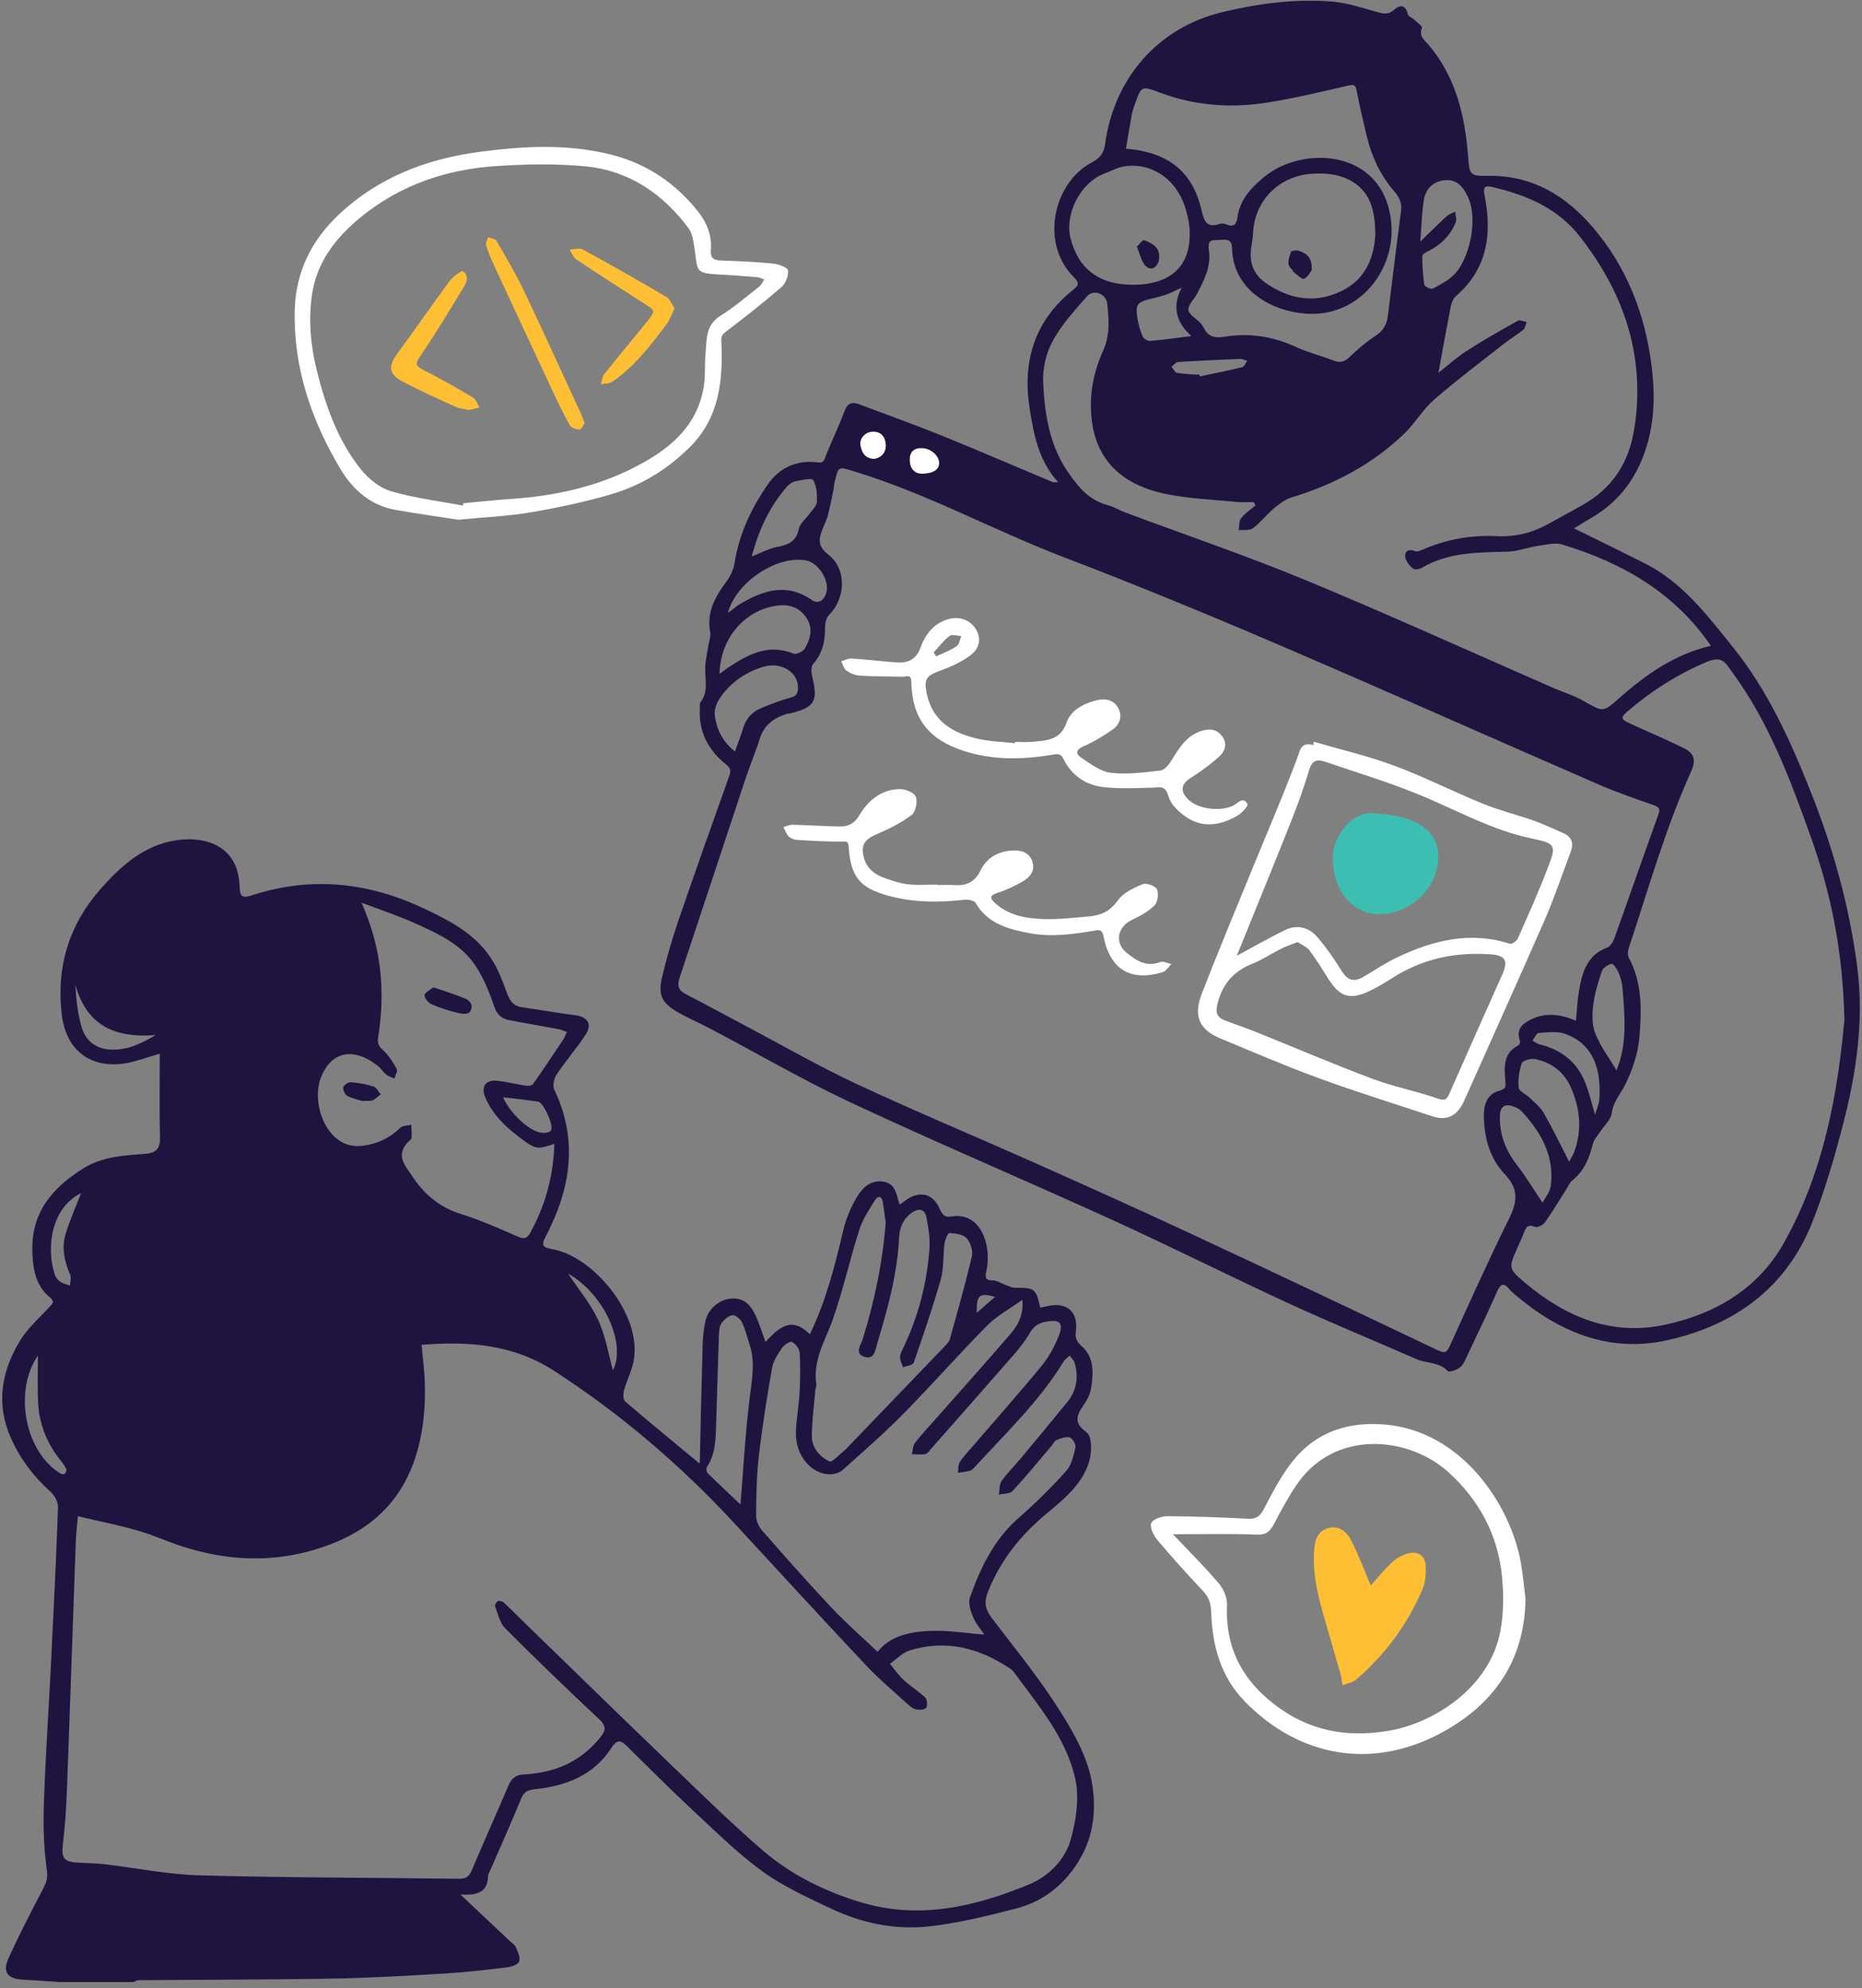
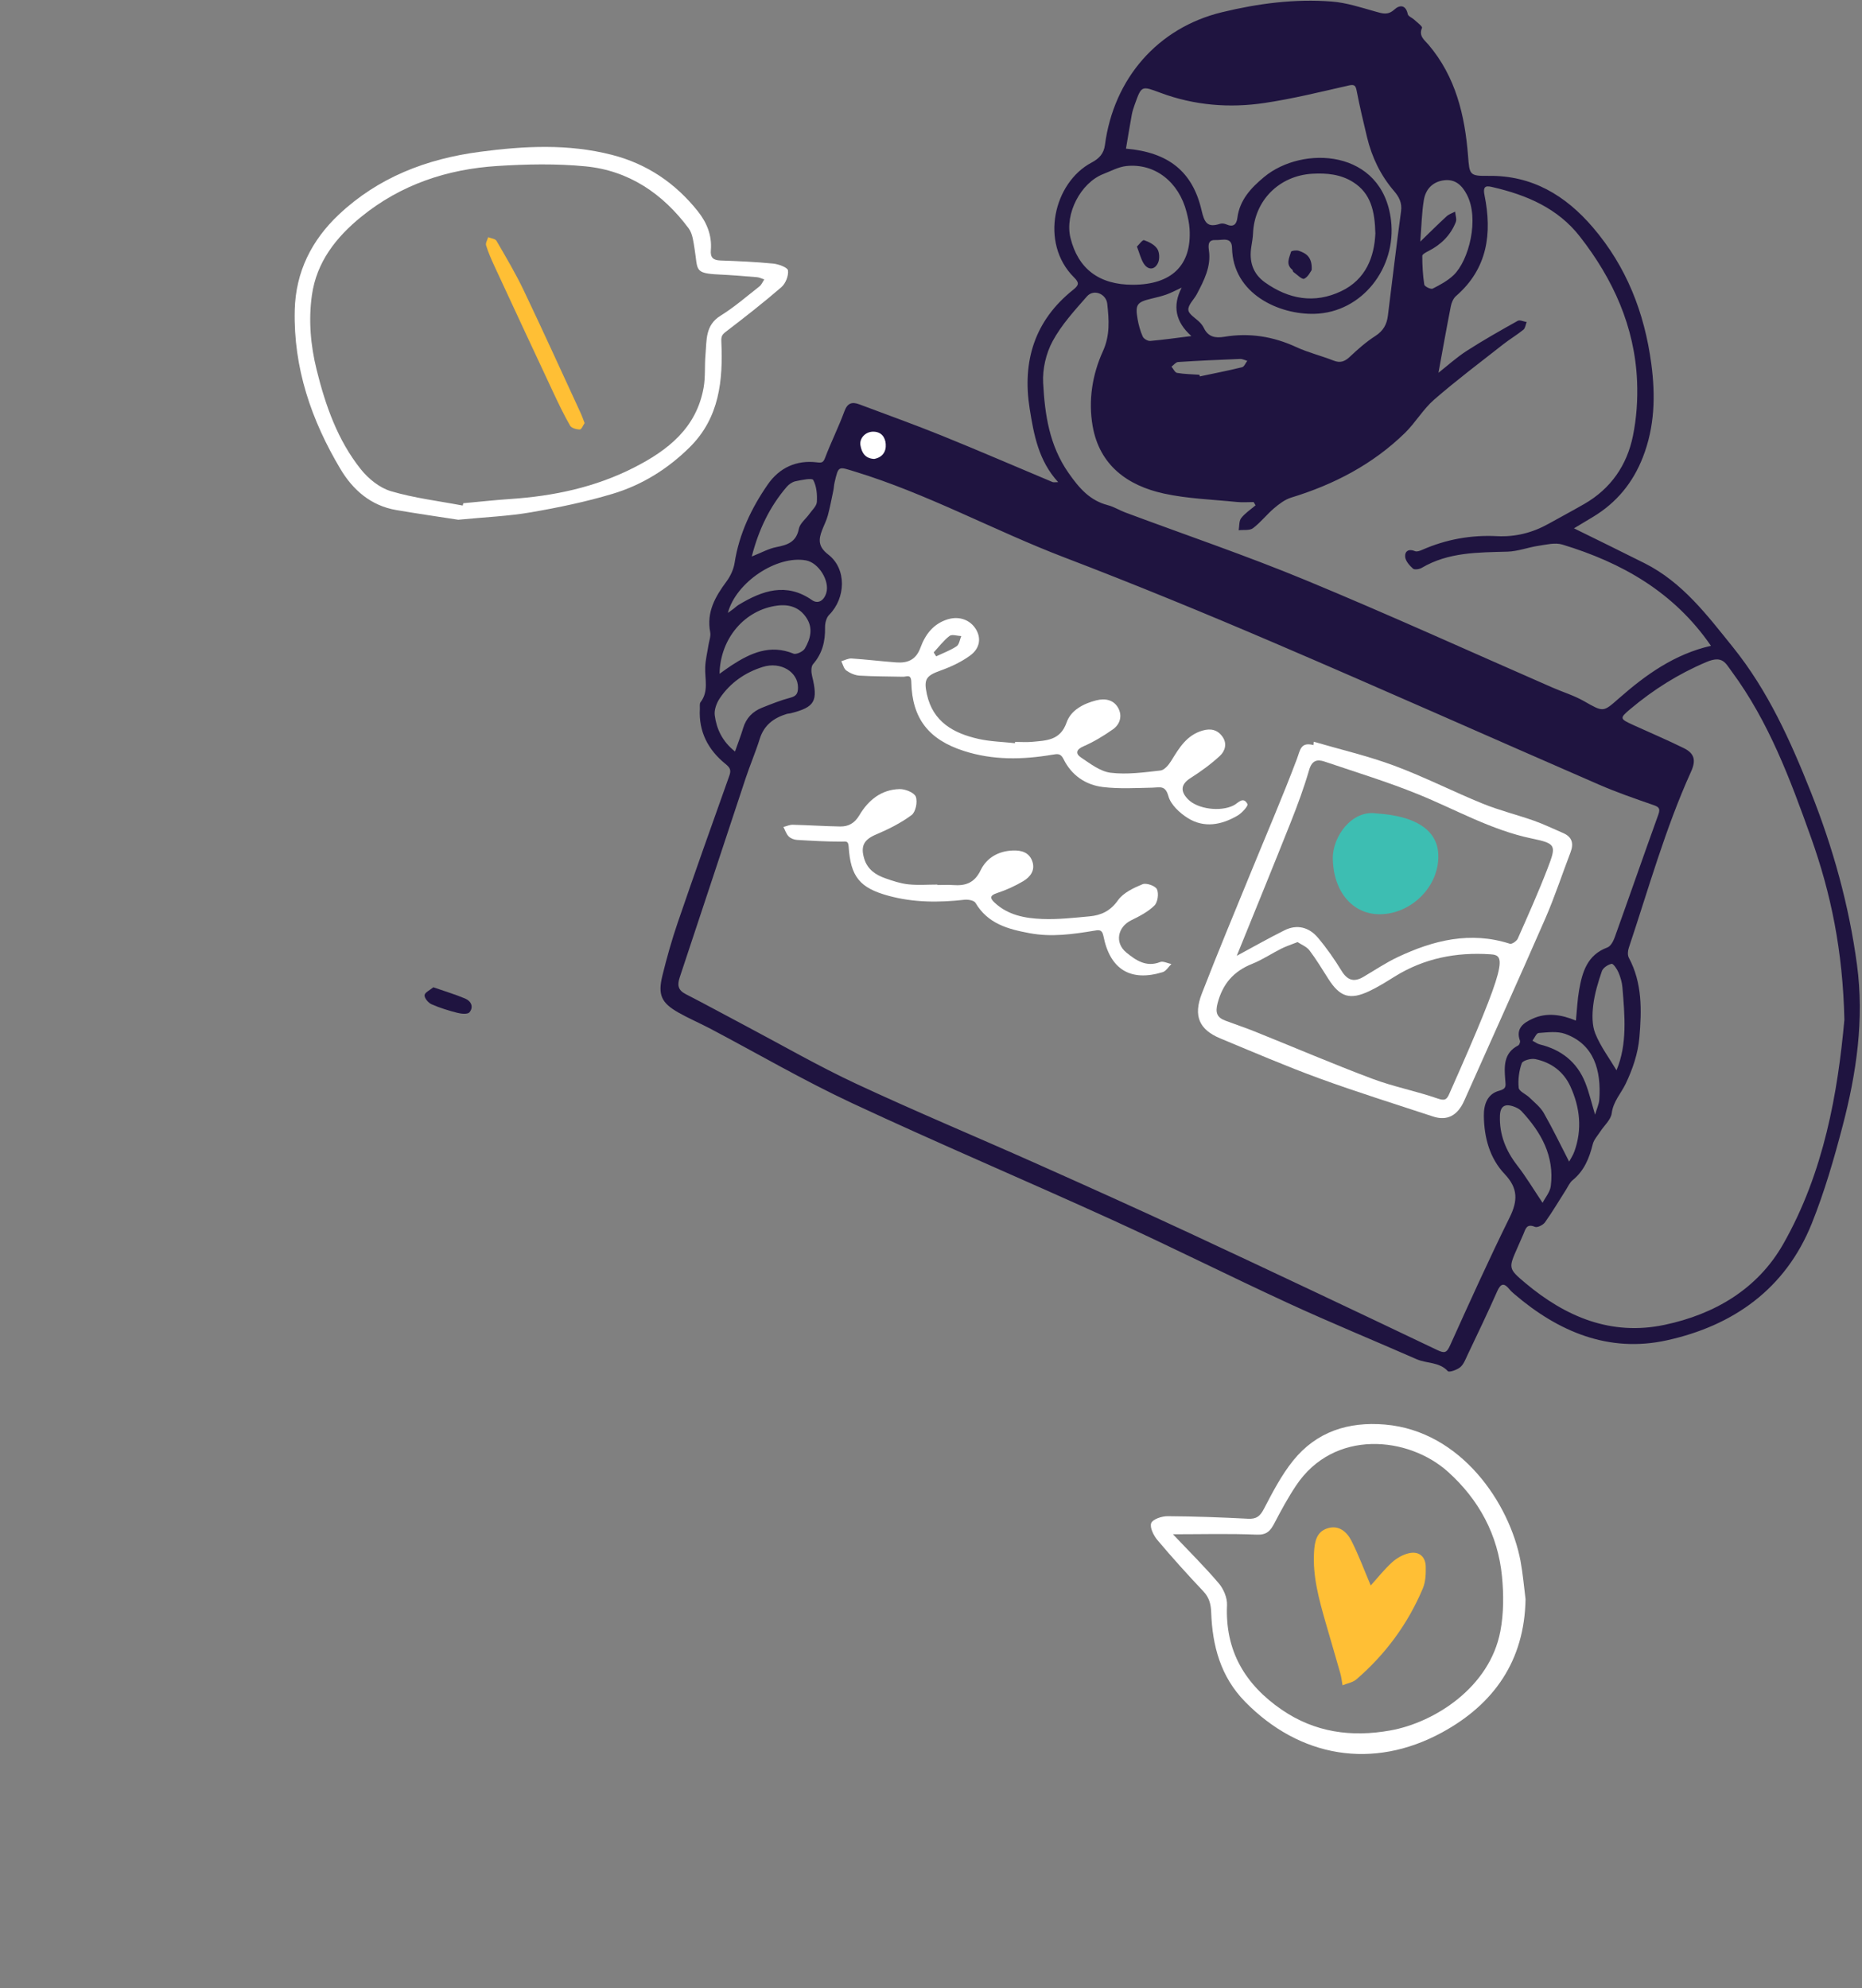
<svg xmlns="http://www.w3.org/2000/svg" width="236" height="252" viewBox="0 0 236 252" fill="none">
  <rect x="0" y="0" width="236" height="252" fill="#808080" stroke="none" />
  <g clip-path="url(#clip0_151_75135)">
-     <path d="M7.518 251.199C5.975 251.096 4.433 250.974 2.889 250.896C0.967 250.799 0.282 249.949 1.076 248.19C2.401 245.255 3.894 242.393 5.382 239.534C5.811 238.71 6.099 238.105 5.94 237.007C5.537 234.212 5.466 231.339 5.564 228.508C5.774 222.422 6.19 216.344 6.493 210.261C6.812 203.843 7.127 197.425 7.351 191.003C7.374 190.359 6.91 189.521 6.406 189.068C4.255 187.132 2.562 184.898 1.383 182.254C-0.541 177.939 0.181 173.821 2.507 169.962C3.465 168.373 4.929 167.082 6.212 165.701C6.635 165.246 7.016 164.99 6.319 164.42C4.451 162.893 4.153 160.675 4.1 158.501C3.982 153.682 6.606 150.543 10.534 148.096C13.013 146.552 15.702 146.442 18.408 146.233C19.85 146.122 20.309 145.542 20.275 144.127C20.193 140.671 20.248 137.212 20.248 133.545C18.523 134.038 17.246 134.543 15.923 134.758C11.401 135.491 8.342 133.051 7.819 128.533C7.125 122.534 8.745 117.226 12.69 112.733C15.081 110.011 17.816 107.478 21.485 106.652C25.538 105.74 30.201 106.884 30.363 112.322C30.402 113.618 30.644 113.888 31.978 113.455C39.445 111.03 46.663 111.805 53.741 115.144C57.185 116.769 60.474 118.488 62.494 121.855C63.259 123.13 63.779 124.566 64.298 125.97C64.639 126.89 65.109 127.503 66.125 127.65C68.379 127.975 70.624 128.378 72.883 128.664C74.503 128.869 75.102 129.807 74.193 131.18C73.054 132.902 71.687 134.472 70.543 136.19C70.211 136.688 70.017 137.609 70.252 138.101C73.292 144.457 72.352 150.583 69.238 156.558C68.629 157.726 68.61 158.079 70.012 158.32C75.245 159.218 81.51 166.772 80.286 172.604C80.026 173.84 79.426 175 79.085 176.224C78.966 176.652 78.97 177.383 79.233 177.609C82.272 180.217 85.372 182.754 88.69 185.505C88.812 180.324 88.914 175.316 89.061 170.308C89.09 169.312 89.209 168.3 89.436 167.331C89.771 165.903 91.142 164.755 92.509 164.594C93.968 164.422 94.96 165.009 95.753 166.696C96.247 167.747 96.58 168.874 97.024 170.07C98.584 168.406 100.257 166.674 102.646 169.108C104.695 164.859 105.818 160.448 106.859 155.997C107.208 154.507 107.824 153.021 108.609 151.708C109.318 150.521 110.397 149.469 112.04 149.774C113.587 150.061 113.6 151.484 114.028 152.673C114.501 152.35 114.937 151.967 115.441 151.723C116.978 150.977 118.353 151.487 119.107 153.215C119.429 153.952 119.748 154.321 120.546 154.183C123.842 153.617 125.342 156.794 125.188 159.869C125.166 160.312 125.096 160.759 124.992 161.191C124.806 161.964 124.985 162.291 125.872 162.279C126.379 162.272 126.887 162.645 127.401 162.829C127.807 162.975 128.223 163.205 128.634 163.204C131.152 163.201 131.313 163.308 131.847 165.737C132.161 165.668 132.477 165.601 132.791 165.53C135.192 164.99 136.659 166.21 136.367 168.657C136.264 169.525 136.379 169.977 137.076 170.586C138.686 171.993 138.596 173.961 138.304 175.877C138.214 176.469 137.972 177.076 137.657 177.589C136.836 178.926 135.634 180.044 137.729 181.538C138.369 181.994 138.394 183.871 138.118 184.948C137.328 188.031 134.881 189.972 132.569 191.897C129.328 194.596 126.817 197.749 125.229 201.704C124.676 203.081 124.893 203.986 125.686 205.035C128.415 208.645 131.304 212.155 133.762 215.943C135.597 218.771 137.466 221.828 138.213 225.04C138.986 228.366 138.844 232.074 137.041 235.316C135.191 238.641 132.414 240.952 128.73 241.897C125.126 242.822 121.478 243.727 117.793 244.143C113.475 244.63 109.225 243.746 105.285 241.87C102.322 240.459 99.268 239.087 96.636 237.173C93.448 234.855 90.614 232.033 87.714 229.337C84.938 226.757 82.263 224.069 79.566 221.405C78.773 220.622 78.301 220.275 77.478 221.548C75.244 224.999 71.718 226.354 67.815 226.757C66.813 226.86 66.385 227.128 66.016 228.033C64.772 231.078 63.42 234.078 62.11 237.096C62.021 237.301 61.865 237.507 61.862 237.714C61.835 239.967 60.312 240.223 58.35 240.098C60.577 242.196 62.633 244.131 64.686 246.067C64.93 246.297 65.268 246.494 65.383 246.779C65.618 247.363 65.979 248.075 65.815 248.583C65.692 248.965 64.851 249.266 64.298 249.333C61.655 249.652 59.006 249.961 56.35 250.119C51.624 250.4 46.892 250.679 42.16 250.762C33.952 250.905 25.741 250.896 17.531 250.964C17.325 250.966 17.121 251.117 16.916 251.199H7.518ZM9.873 192.166C9.79 193.148 9.643 194.312 9.601 195.479C9.229 205.755 8.892 216.031 8.506 226.306C8.414 228.76 8.272 231.219 7.978 233.655C7.761 235.449 8.045 235.966 9.874 236.068C10.986 236.13 12.105 236.133 13.21 236.262C17.247 236.732 21.27 237.568 25.314 237.679C36.263 237.978 47.221 237.965 58.175 238.113C59.049 238.125 59.455 237.827 59.785 237.052C61.31 233.459 62.909 229.898 64.441 226.308C64.81 225.444 65.329 224.941 66.299 224.899C67.022 224.868 67.747 224.777 68.462 224.655C71.553 224.125 74.083 222.652 76.074 220.202C76.798 219.311 76.874 218.761 75.944 217.89C71.91 214.112 67.926 210.276 64.023 206.362C63.343 205.68 63.116 204.533 62.744 203.575C62.683 203.417 62.904 203.011 63.086 202.932C63.283 202.847 63.667 202.928 63.832 203.082C64.886 204.066 65.897 205.096 66.933 206.101C72.984 211.973 79.015 217.865 85.097 223.705C88.921 227.376 92.705 231.104 96.724 234.554C100.306 237.629 104.539 239.709 109.066 241.079C116.459 243.316 123.525 241.669 130.367 238.855C132.876 237.823 134.98 235.746 135.715 233.116C136.398 230.676 136.815 227.859 136.283 225.442C135.132 220.216 131.586 216.142 128.495 211.905C128.366 211.729 128.183 211.58 127.999 211.457C124.1 208.848 119.897 207.754 115.305 209.17C114.381 209.455 113.625 210.286 112.792 210.865C113.37 211.558 113.885 212.32 114.543 212.927C115.401 213.718 116.426 214.332 117.264 215.142C117.518 215.387 117.584 216.161 117.385 216.444C117.205 216.699 116.516 216.733 116.1 216.642C115.694 216.554 115.309 216.228 114.985 215.93C113.218 214.315 111.372 212.771 109.736 211.03C104.188 205.127 98.712 199.155 93.216 193.202C86.361 185.775 78.756 179.261 70.255 173.751C64.964 170.321 59.243 169.964 53.429 170.444C53.575 172.036 53.794 173.576 53.838 175.121C53.882 176.676 53.861 178.249 53.683 179.793C52.637 188.881 47.949 194.248 39.1 196.621C33.766 198.051 28.497 197.687 23.288 196.05C21.324 195.433 19.442 194.548 17.466 193.982C15.024 193.283 12.524 192.789 9.872 192.165L9.873 192.166ZM129.576 164.734C127.918 165.925 126.335 166.764 125.133 167.981C121.521 171.638 118.121 175.504 114.514 179.166C112.052 181.665 109.4 183.981 106.779 186.319C106.381 186.674 105.688 186.865 105.137 186.854C102.794 186.808 100.817 184.41 100.876 181.605C100.911 179.939 101.244 178.282 101.334 176.615C101.426 174.897 101.459 173.168 101.357 171.453C101.327 170.952 100.839 170.3 100.383 170.075C100.131 169.95 99.367 170.466 99.091 170.87C98.567 171.639 98.004 172.495 97.85 173.383C97.202 177.101 96.608 180.835 96.175 184.584C95.888 187.069 95.854 189.589 95.83 192.094C95.824 192.715 96.154 193.466 96.573 193.944C99.484 197.265 102.406 200.58 105.433 203.794C107.262 205.736 109.286 207.495 111.235 209.349C112.77 207.359 115.236 206.832 117.671 206.701C120.049 206.573 122.457 206.99 124.759 207.161C124.353 206.554 123.697 205.822 123.34 204.965C123.017 204.191 122.683 203.161 122.936 202.451C124.27 198.703 125.956 195.154 129.054 192.43C131.189 190.553 133.227 188.547 135.13 186.437C135.811 185.681 136.068 184.476 136.31 183.427C136.394 183.063 135.929 182.284 135.571 182.178C135.087 182.034 134.44 182.293 133.914 182.506C133.641 182.616 133.481 183 133.264 183.255C131.635 185.171 130.047 187.124 128.339 188.966C127.996 189.336 127.195 189.282 126.605 189.423C126.707 188.844 126.641 188.149 126.946 187.71C127.642 186.706 128.534 185.84 129.32 184.897C131.323 182.492 133.328 180.09 135.298 177.658C136.472 176.209 136.706 174.529 136.225 172.76C136.13 172.409 135.796 172.124 135.572 171.808C135.31 172.061 134.98 172.273 134.797 172.574C131.746 177.586 127.503 181.593 123.592 185.88C123.406 186.084 123.186 186.319 122.939 186.391C122.447 186.534 121.925 186.574 121.415 186.657C121.487 186.193 121.423 185.638 121.659 185.283C122.181 184.499 122.849 183.811 123.467 183.092C126.343 179.748 129.275 176.449 132.072 173.039C132.977 171.936 133.675 170.601 134.206 169.269C134.853 167.644 134.3 167.191 132.562 167.511C131.596 167.689 130.993 168.112 130.497 168.97C129.916 169.978 129.175 170.909 128.407 171.791C124.957 175.754 121.474 179.688 117.999 183.629C117.78 183.877 117.544 184.237 117.27 184.285C116.719 184.383 116.135 184.302 115.565 184.295C115.7 183.801 115.701 183.201 115.993 182.832C116.963 181.607 118.038 180.465 119.073 179.292C122.068 175.897 125.09 172.526 128.043 169.095C128.986 167.999 129.747 166.746 129.575 164.736L129.576 164.734ZM70.262 144.964C68.262 145.651 67.958 145.689 66.367 144.534C64.373 143.087 62.526 141.464 61.519 139.111C60.916 137.702 61.548 136.795 63.09 136.98C64.305 137.126 65.502 137.424 66.714 137.607C66.983 137.647 67.419 137.588 67.544 137.41C68.849 135.555 70.113 133.669 71.371 131.781C71.573 131.478 71.69 131.118 71.846 130.784C71.487 130.663 71.138 130.499 70.77 130.429C68.695 130.04 66.612 129.696 64.541 129.29C63.562 129.098 62.973 128.572 62.616 127.505C62.039 125.779 61.327 124.043 60.35 122.517C58.523 119.666 55.493 118.314 52.54 116.988C50.434 116.043 48.229 115.318 45.817 114.399C48.38 120.132 48.845 125.713 47.935 131.439C47.811 132.222 48.002 132.594 48.571 133.112C49.283 133.76 49.824 134.633 50.29 135.489C50.435 135.755 50.1 136.283 49.985 136.692C49.635 136.526 49.241 136.415 48.947 136.179C48.559 135.868 48.291 135.407 47.901 135.098C44.937 132.752 42.113 133.142 40.738 136.402C39.71 138.839 40.506 142.349 42.456 144.122C43.476 145.05 44.653 145.389 46 145.21C47.825 144.969 49.397 144.242 50.731 142.938C51.034 142.642 51.652 142.668 52.125 142.546C52.144 143.103 52.199 143.662 52.159 144.215C52.147 144.392 51.892 144.558 51.735 144.717C50.794 145.663 50.683 146.693 51.4 147.807C51.733 148.323 52.081 148.83 52.43 149.336C53.931 151.515 55.846 153.057 58.446 153.866C60.882 154.623 63.234 155.673 65.577 156.701C66.355 157.042 66.776 157.02 67.19 156.268C69.106 152.796 70.145 149.095 70.262 144.963V144.964ZM112.264 154.948C112.163 154.228 112.042 153.292 111.897 152.358C111.776 151.575 111.275 151.508 110.918 152.078C110.164 153.282 109.345 154.509 108.919 155.844C107.736 159.547 106.89 163.362 105.622 167.032C104.666 169.798 102.983 172.335 103.469 175.462C103.501 175.668 103.365 175.895 103.346 176.116C103.179 178.057 102.919 179.997 102.894 181.94C102.874 183.457 103.862 184.615 105.132 185.218C105.475 185.381 106.405 184.309 107.065 183.803C107.109 183.769 107.148 183.729 107.187 183.688C111.369 179.339 115.553 174.993 119.728 170.637C119.994 170.36 120.298 170.043 120.395 169.692C121.364 166.215 122.358 162.742 123.177 159.228C123.341 158.524 123.009 157.459 122.514 156.92C122.059 156.425 121.082 156.317 120.32 156.267C120.138 156.255 119.769 157.132 119.704 157.628C119.51 159.116 119.652 160.683 119.25 162.102C118.238 165.678 117.028 169.2 115.806 172.711C115.698 173.022 114.921 173.101 114.455 173.287C114.318 172.857 114.068 172.424 114.078 171.997C114.088 171.577 114.332 171.149 114.524 170.748C116.42 166.783 117.488 162.588 117.808 158.224C117.904 156.918 117.668 155.563 117.412 154.265C117.224 153.313 116.565 153.056 115.663 153.639C114.46 154.418 114.018 155.594 113.952 156.917C113.721 161.517 112.498 165.91 111.181 170.278C110.953 171.036 110.842 172.372 109.58 171.968C108.245 171.541 109.113 170.467 109.346 169.714C110.814 164.966 111.852 160.139 112.261 154.943L112.264 154.948ZM93.854 190.677C94.2 186.446 94.445 181.833 95.005 177.258C95.287 174.954 95.76 172.717 95.016 170.439C94.706 169.487 94.476 168.497 94.047 167.602C93.844 167.178 93.228 166.648 92.852 166.685C92.354 166.735 91.801 167.216 91.471 167.66C91.2 168.024 91.14 168.601 91.123 169.089C90.986 172.941 90.887 176.794 90.765 180.647C90.707 182.485 90.672 184.327 89.583 185.947C89.474 186.109 89.542 186.555 89.693 186.703C91.164 188.146 92.67 189.554 93.854 190.677ZM4.81 171.79C1.631 176.452 3.24 184.09 7.688 186.768C7.823 186.849 8.122 186.874 8.199 186.79C8.335 186.643 8.472 186.339 8.405 186.196C8.221 185.801 7.954 185.437 7.679 185.094C5.953 182.937 4.958 180.481 4.827 177.73C4.733 175.755 4.809 173.771 4.809 171.791L4.81 171.79ZM19.739 131.18C14.494 131.595 10.963 129.933 9.551 124.8C9.657 126.73 9.857 128.551 10.377 130.275C10.859 131.872 12.129 132.881 13.832 133.009C15.885 133.163 17.703 132.393 19.738 131.181L19.739 131.18ZM10.283 151.202C6.327 153.199 5.894 158.355 6.936 161.514C7.052 161.864 7.32 162.228 7.622 162.437C7.981 162.686 8.452 162.775 8.874 162.933C8.89 162.48 9.057 161.963 8.897 161.584C8.182 159.892 7.773 158.147 8.319 156.377C8.891 154.527 9.687 152.746 10.283 151.202ZM63.765 139.065C64.554 140.965 66.957 143.264 68.486 143.537C68.914 143.613 69.564 143.575 69.808 143.309C70.27 142.806 68.919 139.737 68.215 139.626C66.756 139.396 65.284 139.251 63.765 139.065ZM71.998 161.408C73.331 163.419 74.868 165.244 75.833 167.333C76.772 169.367 77.126 171.671 77.684 173.668C79.399 170.335 76.606 164.009 71.998 161.408ZM126.123 164.359C124.109 163.803 123.771 164.111 123.791 166.386C124.594 165.687 125.307 165.068 126.123 164.359Z" fill="#1F1440" />
    <path d="M134.115 61.102C131.633 58.395 131.036 55.103 130.51 51.817C129.545 45.794 131.124 40.631 136.005 36.739C136.787 36.115 136.8 35.826 136.116 35.144C131.737 30.775 133.573 23.136 138.344 20.61C139.299 20.105 139.901 19.485 140.047 18.372C141.161 9.915 146.775 3.514 154.864 1.553C159.435 0.444 164.09 -0.17 168.793 0.195C170.656 0.34 172.494 0.95 174.313 1.459C175.201 1.708 175.905 1.972 176.739 1.201C177.371 0.617 178.174 0.564 178.428 1.791C178.486 2.071 178.984 2.248 179.253 2.5C179.612 2.836 180.307 3.352 180.233 3.526C179.788 4.575 180.534 5.053 181.053 5.663C184.508 9.728 185.668 14.634 186.07 19.765C186.258 22.165 186.243 22.319 188.687 22.288C194.198 22.218 198.424 24.773 201.882 28.809C206.147 33.785 208.427 39.622 209.292 46.085C209.833 50.133 209.736 54.068 208.232 57.933C206.965 61.187 204.894 63.709 201.915 65.505C201.062 66.019 200.208 66.531 199.494 66.959C202.481 68.433 205.474 69.887 208.446 71.383C213.253 73.802 216.389 77.982 219.653 82.037C224.089 87.547 226.933 93.89 229.522 100.399C232.335 107.474 234.356 114.742 235.367 122.288C236.294 129.206 235.3 135.979 233.56 142.642C232.464 146.838 231.249 151.038 229.637 155.056C226.308 163.357 219.68 168.026 211.236 169.875C203.905 171.48 197.516 168.787 191.938 164.009C191.726 163.827 191.512 163.64 191.337 163.425C190.658 162.587 190.231 162.594 189.756 163.671C188.565 166.377 187.277 169.04 186.01 171.712C185.749 172.263 185.52 172.904 185.082 173.273C184.675 173.617 183.677 173.959 183.51 173.777C182.416 172.585 180.842 172.829 179.558 172.266C174.151 169.894 168.685 167.652 163.324 165.182C155.824 161.726 148.442 158.012 140.928 154.586C129.968 149.59 118.871 144.892 107.962 139.793C101.854 136.938 96.008 133.523 90.036 130.374C88.705 129.672 87.313 129.082 86.005 128.341C83.824 127.106 83.355 126.093 83.957 123.642C84.516 121.37 85.151 119.108 85.909 116.895C88.037 110.682 90.234 104.492 92.442 98.307C92.7 97.586 92.522 97.283 91.946 96.816C89.746 95.031 88.538 92.727 88.703 89.817C88.719 89.539 88.646 89.182 88.789 88.997C89.857 87.612 89.318 86.047 89.382 84.542C89.422 83.607 89.653 82.681 89.797 81.751C89.88 81.207 90.114 80.633 90.016 80.124C89.521 77.569 90.662 75.607 92.093 73.675C92.589 73.004 92.981 72.15 93.109 71.33C93.681 67.654 95.24 64.391 97.315 61.396C98.77 59.296 100.938 58.27 103.559 58.599C104.178 58.677 104.354 58.615 104.588 57.994C105.334 56.019 106.293 54.124 107.017 52.143C107.408 51.073 107.986 50.896 108.918 51.247C112.408 52.56 115.921 53.814 119.376 55.214C124.079 57.118 128.735 59.137 133.414 61.097C133.547 61.153 133.723 61.104 134.114 61.104L134.115 61.102ZM199.741 129.349C199.884 127.919 199.931 126.69 200.143 125.49C200.548 123.19 201.173 121.021 203.726 120.08C204.138 119.929 204.477 119.301 204.649 118.822C206.511 113.635 208.313 108.427 210.186 103.244C210.478 102.434 210.235 102.261 209.519 102.013C207.204 101.211 204.881 100.407 202.637 99.43C188.934 93.469 175.287 87.38 161.551 81.496C152.74 77.722 143.868 74.073 134.915 70.651C125.964 67.229 117.529 62.565 108.326 59.761C106.243 59.126 106.281 58.989 105.773 61.174C105.699 61.491 105.694 61.824 105.627 62.144C105.405 63.206 105.206 64.275 104.925 65.321C104.753 65.96 104.44 66.559 104.201 67.18C103.732 68.394 103.684 69.287 104.98 70.284C107.331 72.092 107.208 75.798 105.087 77.928C104.73 78.287 104.56 78.99 104.571 79.529C104.605 81.274 104.233 82.819 103.049 84.176C102.784 84.479 102.808 85.18 102.921 85.643C103.712 88.873 103.302 89.622 100.191 90.404C100.029 90.445 99.854 90.439 99.696 90.489C98.065 90.995 96.838 91.895 96.296 93.632C95.767 95.327 95.06 96.966 94.5 98.653C91.71 107.055 88.955 115.469 86.151 123.867C85.818 124.865 85.937 125.493 86.922 125.998C89.451 127.295 91.944 128.662 94.457 129.99C99.143 132.467 103.745 135.126 108.542 137.365C116.071 140.877 123.746 144.075 131.336 147.46C137.855 150.368 144.367 153.296 150.837 156.311C161.295 161.184 171.724 166.119 182.137 171.087C183.074 171.534 183.35 171.485 183.783 170.527C186.241 165.089 188.697 159.646 191.339 154.297C192.383 152.184 192.414 150.596 190.715 148.804C188.806 146.791 188.104 144.165 188.072 141.41C188.055 139.992 188.507 138.638 190.018 138.237C190.971 137.984 190.842 137.6 190.784 136.876C190.651 135.197 190.54 133.463 192.425 132.497C192.571 132.423 192.706 132.058 192.649 131.901C192.063 130.296 193.171 129.594 194.282 129.095C196.052 128.298 197.878 128.576 199.744 129.349H199.741ZM233.767 129.247C233.573 120.498 232.059 113.209 229.539 106.15C226.914 98.798 224.189 91.464 219.481 85.095C218.68 84.012 218.32 83.036 216.265 83.909C212.7 85.422 209.564 87.405 206.653 89.847C205.236 91.036 205.285 91.101 207.043 91.903C209.17 92.873 211.326 93.785 213.421 94.82C214.763 95.482 214.982 96.362 214.337 97.785C211.066 105.005 208.949 112.634 206.443 120.124C206.315 120.506 206.269 121.049 206.445 121.377C208.172 124.593 208.078 128.09 207.782 131.516C207.61 133.507 206.919 135.54 206.046 137.354C205.45 138.591 204.474 139.581 204.277 141.094C204.169 141.921 203.319 142.648 202.815 143.428C202.482 143.944 202.017 144.437 201.877 145.005C201.438 146.78 200.788 148.386 199.314 149.581C198.959 149.869 198.758 150.353 198.501 150.756C197.614 152.147 196.776 153.572 195.82 154.914C195.576 155.256 194.847 155.618 194.548 155.49C193.476 155.03 193.355 155.781 193.08 156.418C192.837 156.981 192.589 157.542 192.341 158.103C191.186 160.719 191.142 160.772 193.351 162.624C198.451 166.899 204.2 169.329 210.953 167.913C217.323 166.577 222.772 163.366 226.014 157.669C231.205 148.547 232.939 138.384 233.766 129.248L233.767 129.247ZM182.318 47.245C183.451 46.356 184.606 45.301 185.902 44.466C188.004 43.112 190.185 41.88 192.368 40.66C192.632 40.512 193.113 40.753 193.493 40.813C193.363 41.144 193.326 41.589 193.086 41.784C192.269 42.448 191.353 42.988 190.524 43.639C187.586 45.947 184.593 48.196 181.775 50.644C180.372 51.863 179.403 53.57 178.063 54.877C173.987 58.85 169.082 61.405 163.662 63.061C162.869 63.303 162.132 63.864 161.484 64.413C160.548 65.206 159.784 66.212 158.808 66.943C158.381 67.263 157.612 67.127 156.999 67.199C157.091 66.68 157.025 66.037 157.312 65.668C157.803 65.036 158.515 64.576 159.135 64.044C159.054 63.906 158.974 63.769 158.893 63.631C158.19 63.631 157.481 63.691 156.785 63.621C153.687 63.305 150.536 63.212 147.511 62.551C142.901 61.543 139.361 58.964 138.49 54.013C137.922 50.788 138.431 47.496 139.788 44.516C140.71 42.49 140.557 40.538 140.341 38.511C140.204 37.223 138.618 36.593 137.764 37.566C136.191 39.357 134.537 41.166 133.416 43.237C132.58 44.782 132.118 46.775 132.213 48.53C132.429 52.53 132.991 56.46 135.447 59.962C136.797 61.887 138.13 63.437 140.444 64.035C141.191 64.228 141.87 64.667 142.601 64.94C150.225 67.787 157.943 70.406 165.459 73.515C175.973 77.866 186.336 82.582 196.766 87.138C198.092 87.717 199.502 88.144 200.751 88.855C203.254 90.278 203.169 90.282 205.204 88.496C208.599 85.515 212.235 82.904 216.856 81.848C212.156 75.018 205.552 71.304 198.02 69.016C197.105 68.738 195.987 69.026 194.982 69.175C193.667 69.37 192.376 69.88 191.065 69.916C187.322 70.018 183.582 69.971 180.198 71.968C179.897 72.146 179.285 72.24 179.091 72.067C178.65 71.673 178.148 71.109 178.098 70.575C178.032 69.863 178.545 69.507 179.355 69.854C179.59 69.955 179.978 69.808 180.256 69.685C183.274 68.358 186.443 67.786 189.715 67.951C192.086 68.071 194.24 67.518 196.283 66.378C197.794 65.535 199.323 64.723 200.821 63.859C204.168 61.928 206.206 58.965 206.964 55.261C207.426 53.005 207.589 50.632 207.492 48.329C207.201 41.401 204.453 35.369 200.236 29.97C197.443 26.394 193.516 24.723 189.238 23.73C188.508 23.561 187.89 23.42 188.153 24.723C189.133 29.569 188.559 34.04 184.541 37.522C184.202 37.816 183.977 38.347 183.887 38.805C183.331 41.627 182.829 44.459 182.317 47.247L182.318 47.245ZM142.711 18.839C148.061 19.3 151.152 21.709 152.291 26.651C152.645 28.186 153.009 28.9 154.632 28.365C154.874 28.285 155.212 28.339 155.454 28.446C156.333 28.835 156.728 28.425 156.83 27.622C157.121 25.333 158.569 23.804 160.225 22.429C165.081 18.399 175.223 18.855 176.305 27.923C177.019 33.91 172.663 39.61 166.613 39.773C162.116 39.894 156.269 37.264 156.155 31.425C156.126 29.96 154.916 30.467 154.125 30.423C153.213 30.371 153.097 30.881 153.223 31.727C153.526 33.768 152.61 35.531 151.7 37.265C151.337 37.955 150.568 38.639 150.617 39.276C150.661 39.847 151.584 40.342 152.101 40.888C152.291 41.088 152.464 41.321 152.584 41.568C153.131 42.696 154.009 42.878 155.175 42.683C158.344 42.153 161.371 42.635 164.303 43.992C165.812 44.69 167.46 45.082 169.012 45.697C169.871 46.037 170.436 45.826 171.082 45.219C172.097 44.264 173.158 43.325 174.326 42.575C175.32 41.937 175.771 41.115 175.907 40.026C176.459 35.607 176.979 31.184 177.578 26.771C177.723 25.701 177.318 24.943 176.683 24.205C174.977 22.217 173.875 19.921 173.265 17.387C172.798 15.443 172.334 13.497 171.957 11.534C171.816 10.801 171.656 10.67 170.886 10.846C167.369 11.65 163.853 12.515 160.291 13.049C155.827 13.718 151.382 13.359 147.11 11.772C144.676 10.868 144.693 10.813 143.823 13.247C143.674 13.665 143.531 14.092 143.451 14.527C143.195 15.916 142.971 17.311 142.712 18.839H142.711ZM174.321 29.577C174.249 26.742 173.745 24.501 171.506 23.084C169.933 22.088 168.162 21.916 166.348 22.018C162.128 22.257 158.987 25.42 158.816 29.578C158.793 30.132 158.693 30.684 158.605 31.234C158.305 33.093 158.752 34.67 160.344 35.8C163.347 37.933 166.605 38.51 169.972 36.914C173.159 35.404 174.191 32.51 174.322 29.577H174.321ZM143.595 36.089C148.527 36.079 151.057 33.598 150.773 29.012C150.729 28.297 150.572 27.581 150.393 26.884C149.415 23.056 146.384 20.675 142.777 21.042C141.778 21.144 140.816 21.675 139.852 22.049C136.958 23.173 134.933 27.115 135.676 30.141C136.644 34.082 139.327 36.098 143.594 36.089H143.595ZM180.012 30.622C181.282 29.394 182.296 28.38 183.353 27.412C183.646 27.144 184.066 27.015 184.427 26.822C184.466 27.267 184.662 27.774 184.516 28.145C183.855 29.819 182.641 31.012 181.037 31.824C180.741 31.974 180.266 32.227 180.267 32.431C180.271 33.647 180.333 34.871 180.52 36.071C180.556 36.306 181.352 36.697 181.579 36.582C182.52 36.107 183.49 35.584 184.243 34.862C186.164 33.021 187.532 27.751 185.919 24.667C185.306 23.496 184.458 22.671 183.031 22.848C181.569 23.029 180.69 23.992 180.466 25.354C180.197 26.99 180.169 28.667 180.014 30.622H180.012ZM91.197 85.397C91.827 84.953 92.267 84.621 92.728 84.322C95.137 82.759 97.605 81.627 100.575 82.842C100.925 82.985 101.79 82.575 102.014 82.188C102.724 80.959 103.094 79.613 102.191 78.269C101.312 76.96 100.018 76.563 98.544 76.749C94.412 77.271 91.285 80.882 91.198 85.398L91.197 85.397ZM93.159 95.247C93.547 94.14 93.908 93.219 94.191 92.274C94.571 91.006 95.395 90.165 96.59 89.691C97.772 89.222 98.961 88.741 100.187 88.421C100.957 88.22 101.138 87.855 101.142 87.14C101.151 85.173 98.974 83.806 96.676 84.525C94.445 85.223 92.554 86.531 91.234 88.489C90.827 89.092 90.5 89.96 90.59 90.647C90.817 92.381 91.536 93.951 93.16 95.247H93.159ZM198.879 147.221C199.049 146.898 199.36 146.445 199.541 145.945C200.562 143.124 200.254 140.345 199.036 137.683C198.176 135.805 196.595 134.64 194.583 134.227C194.045 134.117 193.002 134.402 192.877 134.751C192.53 135.722 192.383 136.838 192.487 137.864C192.533 138.317 193.404 138.662 193.855 139.103C194.489 139.723 195.233 140.3 195.661 141.048C196.804 143.049 197.803 145.132 198.88 147.221H198.879ZM195.515 152.442C195.854 151.777 196.458 151.082 196.554 150.323C197.038 146.516 195.329 143.498 192.843 140.823C192.59 140.551 192.205 140.362 191.846 140.236C190.711 139.837 190.148 140.214 190.108 141.413C190.028 143.791 190.852 145.836 192.309 147.712C193.422 149.145 194.356 150.717 195.515 152.442ZM95.284 70.529C96.52 70.041 97.418 69.531 98.379 69.343C99.799 69.066 100.922 68.715 101.249 67.022C101.382 66.334 102.133 65.772 102.582 65.138C102.933 64.643 103.501 64.141 103.533 63.616C103.589 62.681 103.501 61.623 103.075 60.833C102.924 60.553 101.593 60.833 100.829 60.992C100.423 61.076 99.994 61.374 99.717 61.697C97.553 64.22 96.158 67.128 95.284 70.529ZM204.885 135.644C206.272 132.334 205.93 128.736 205.636 125.15C205.583 124.498 205.387 123.835 205.129 123.231C204.945 122.801 204.476 122.111 204.261 122.155C203.793 122.251 203.174 122.663 203.029 123.086C202.551 124.486 202.111 125.931 201.935 127.392C201.793 128.577 201.766 129.926 202.199 130.996C202.863 132.638 203.967 134.102 204.885 135.644ZM92.253 77.68C92.542 77.471 92.754 77.324 92.961 77.168C93.183 77 93.383 76.799 93.619 76.656C96.614 74.847 99.653 73.777 102.923 76.058C103.662 76.574 104.419 76.161 104.726 75.151C105.193 73.618 103.756 71.311 102.154 71.022C98.46 70.355 93.279 73.786 92.253 77.68ZM202.167 141.267C202.373 140.557 202.664 139.955 202.706 139.337C202.955 135.663 202.052 132.354 198.378 131.03C197.367 130.666 196.133 130.839 195.013 130.919C194.731 130.939 194.491 131.552 194.232 131.893C194.541 132.055 194.834 132.288 195.163 132.368C197.888 133.033 199.879 134.594 200.923 137.211C201.422 138.463 201.723 139.794 202.167 141.267ZM149.771 36.455C148.96 36.827 148.419 37.121 147.846 37.324C147.219 37.546 146.566 37.699 145.918 37.854C144.104 38.289 143.865 38.597 144.181 40.427C144.313 41.19 144.525 41.956 144.839 42.66C144.963 42.939 145.478 43.236 145.788 43.209C147.53 43.057 149.264 42.808 151.001 42.589C148.987 40.806 148.577 38.761 149.772 36.455H149.771ZM152.016 47.495C152.036 47.565 152.056 47.634 152.076 47.704C153.863 47.326 155.656 46.976 157.428 46.541C157.697 46.475 157.868 46.012 158.085 45.733C157.782 45.648 157.475 45.479 157.176 45.491C154.555 45.594 151.933 45.712 149.316 45.881C149.026 45.9 148.758 46.265 148.48 46.47C148.714 46.745 148.916 47.214 149.189 47.261C150.117 47.419 151.072 47.429 152.016 47.495Z" fill="#1F1440" />
    <path d="M58.087 65.873C55.796 65.517 52.996 65.116 50.21 64.639C47.001 64.09 44.727 62.091 43.145 59.435C39.462 53.254 37.183 46.62 37.357 39.306C37.472 34.466 39.495 30.446 42.94 27.199C47.941 22.487 54.05 20.135 60.806 19.242C66.424 18.499 72.011 18.2 77.57 19.629C82 20.768 85.588 23.196 88.429 26.752C89.581 28.193 90.253 29.824 90.096 31.702C90.017 32.645 90.392 32.981 91.315 33.013C93.543 33.092 95.775 33.187 97.992 33.406C98.677 33.473 99.823 33.894 99.873 34.27C99.962 34.943 99.574 35.929 99.043 36.389C96.77 38.358 94.392 40.209 92.004 42.039C91.511 42.417 91.395 42.635 91.426 43.309C91.648 48.201 91.194 52.927 87.442 56.656C84.655 59.426 81.377 61.467 77.653 62.584C74.262 63.602 70.766 64.33 67.272 64.932C64.434 65.421 61.531 65.535 58.088 65.871L58.087 65.873ZM58.646 64.073C58.673 63.974 58.7 63.876 58.726 63.777C60.724 63.595 62.719 63.374 64.72 63.239C70.163 62.872 75.411 61.768 80.314 59.279C84.645 57.08 88.279 54.251 89.184 49.104C89.423 47.744 89.292 46.322 89.418 44.936C89.583 43.129 89.358 41.229 91.327 40.01C93.069 38.932 94.636 37.567 96.256 36.298C96.524 36.088 96.666 35.718 96.867 35.421C96.559 35.32 96.256 35.156 95.941 35.13C94.33 34.994 92.718 34.864 91.103 34.788C87.941 34.639 88.472 34.205 88.042 31.595C87.892 30.686 87.798 29.633 87.283 28.941C84.015 24.547 79.709 21.615 74.204 21.082C70.514 20.724 66.751 20.802 63.042 21.036C56.682 21.438 50.816 23.386 45.789 27.471C42.576 30.082 40.117 33.232 39.531 37.422C39.09 40.574 39.359 43.75 40.133 46.872C41.256 51.404 42.788 55.776 45.72 59.459C46.678 60.662 48.103 61.824 49.537 62.249C52.494 63.126 55.601 63.495 58.646 64.073Z" fill="white" />
    <path d="M192.727 197.872C191.357 190.551 185.2 181.367 175.542 180.544C170.897 180.15 166.86 181.443 163.902 185.109C162.416 186.953 161.297 189.119 160.192 191.236C159.709 192.167 159.243 192.534 158.196 192.48C154.79 192.305 151.385 192.176 147.979 192.158C147.254 192.153 146.104 192.538 145.911 193.035C145.705 193.581 146.211 194.606 146.694 195.179C148.565 197.403 150.516 199.56 152.512 201.672C153.264 202.469 153.474 203.297 153.514 204.362C153.662 208.591 154.713 212.511 157.792 215.657C164.733 222.755 174.019 224.334 182.768 219.568C189.36 215.979 193.226 210.461 193.356 202.674C193.15 201.072 193.02 199.456 192.725 197.872H192.727ZM190.167 206.719C188.824 213.857 181.807 218.319 176.2 219.317C171.268 220.194 166.654 219.563 162.461 216.69C157.811 213.499 155.26 209.23 155.52 203.421C155.56 202.508 155.081 201.376 154.469 200.66C152.647 198.521 150.638 196.534 148.665 194.448C152.353 194.448 155.816 194.35 159.271 194.497C160.56 194.555 161.021 194.009 161.526 193.047C162.372 191.423 163.253 189.798 164.274 188.272C169.067 181.08 178.51 182.011 183.544 186.549C187.46 190.08 189.85 194.51 190.369 199.773C190.593 202.064 190.592 204.468 190.167 206.719Z" fill="white" />
    <path d="M54.925 125.125C56.38 125.632 57.699 126.026 58.962 126.558C59.72 126.878 60.065 127.634 59.495 128.304C59.268 128.572 58.462 128.491 57.972 128.366C56.858 128.081 55.743 127.741 54.694 127.276C54.285 127.095 53.786 126.503 53.812 126.13C53.834 125.784 54.501 125.482 54.925 125.125Z" fill="#1F1440" />
-     <path d="M45.919 139.537C45.493 139.403 44.723 139.256 44.059 138.908C43.747 138.744 43.442 138.156 43.5 137.823C43.549 137.541 44.139 137.134 44.462 137.158C45.438 137.23 46.425 137.409 47.357 137.705C47.722 137.821 47.955 138.358 48.247 138.704C47.915 138.958 47.613 139.279 47.242 139.445C46.96 139.571 46.59 139.502 45.919 139.537Z" fill="#1F1440" />
    <path d="M166.25 34.227C166.098 34.421 165.798 35.106 165.293 35.329C165.019 35.45 164.392 34.795 163.936 34.473C163.858 34.418 163.868 34.244 163.79 34.182C162.919 33.483 163.425 32.655 163.636 31.901C163.672 31.773 164.322 31.686 164.619 31.786C165.548 32.099 166.343 32.594 166.249 34.226L166.25 34.227Z" fill="#1F1440" />
    <path d="M144.101 31.251C144.367 31.001 144.806 30.371 145.007 30.44C145.631 30.653 146.339 31.017 146.68 31.541C146.968 31.984 147.004 32.832 146.773 33.321C146.318 34.283 145.438 34.245 144.904 33.305C144.582 32.74 144.419 32.084 144.101 31.251Z" fill="#1F1440" />
-     <path d="M59.446 51.962C58.813 51.817 58.234 51.779 57.74 51.554C55.508 50.539 53.265 49.538 51.095 48.4C49.245 47.43 49.164 46.435 50.383 44.783C52.6 41.777 54.71 38.692 56.935 35.692C57.369 35.106 58.478 34.246 58.662 34.377C59.621 35.058 59.014 35.987 58.568 36.721C56.835 39.571 55.117 42.436 53.233 45.184C52.538 46.199 52.774 46.433 53.707 46.907C55.828 47.985 57.902 49.162 59.947 50.38C60.336 50.612 60.505 51.215 60.775 51.648C60.314 51.757 59.853 51.866 59.446 51.962Z" fill="#FFBF35" />
-     <path d="M85.507 39.085C85.114 39.866 84.882 40.57 84.459 41.128C82.436 43.794 80.41 46.473 77.596 48.384C77.215 48.643 76.631 48.604 76.142 48.703C76.283 48.268 76.315 47.747 76.582 47.413C78.387 45.147 80.265 42.94 82.072 40.675C83.104 39.381 83.052 39.368 81.581 38.427C78.719 36.596 75.859 34.76 73.034 32.873C72.646 32.614 72.462 32.05 72.184 31.627C72.748 31.611 73.43 31.38 73.858 31.614C77.427 33.563 80.964 35.574 84.47 37.635C84.923 37.901 85.145 38.56 85.507 39.084V39.085Z" fill="#FFBF35" />
    <path d="M74.097 53.624C73.911 53.889 73.703 54.432 73.495 54.432C73.07 54.432 72.438 54.259 72.257 53.946C71.479 52.598 70.807 51.187 70.145 49.776C67.639 44.431 65.147 39.078 62.664 33.722C62.266 32.865 61.888 31.992 61.608 31.092C61.518 30.804 61.775 30.408 61.873 30.062C62.235 30.21 62.774 30.256 62.929 30.524C64.128 32.592 65.354 34.655 66.382 36.809C68.852 41.984 71.22 47.208 73.625 52.413C73.786 52.762 73.907 53.131 74.097 53.622V53.624Z" fill="#FFBF35" />
    <path d="M180.331 201.327C178.438 205.816 175.605 209.655 171.913 212.842C171.457 213.236 170.75 213.343 170.159 213.585C170.069 213.084 170.02 212.569 169.881 212.081C169.277 209.937 168.637 207.807 168.024 205.664C167.183 202.715 166.35 199.765 166.552 196.642C166.637 195.34 166.879 194.114 168.271 193.689C169.689 193.25 170.701 194.132 171.274 195.251C172.2 197.063 172.903 198.983 173.735 200.939C174.612 199.968 175.444 198.907 176.429 198.012C177.02 197.475 177.812 197.023 178.582 196.848C179.835 196.566 180.672 197.255 180.708 198.549C180.73 199.475 180.686 200.491 180.332 201.328L180.331 201.327Z" fill="#FFBF35" />
-     <path d="M166.505 94.004C169.916 95 173.397 95.808 176.719 97.043C180.528 98.459 184.169 100.323 187.937 101.856C190.046 102.714 192.28 103.258 194.432 104.018C195.681 104.459 196.879 105.047 198.1 105.568C199.256 106.061 199.49 106.892 199.057 108.022C197.981 110.831 197.043 113.701 195.841 116.454C192.475 124.164 188.997 131.825 185.577 139.512C184.744 141.383 183.419 142.094 181.63 141.503C176.824 139.916 171.986 138.412 167.234 136.677C162.997 135.129 158.845 133.341 154.676 131.61C152.002 130.5 151.222 128.778 152.32 125.942C154.31 120.798 156.441 115.707 158.527 110.6C160.487 105.801 162.545 101.04 164.375 96.193C164.804 95.057 164.833 94.006 166.473 94.429C166.484 94.288 166.495 94.145 166.505 94.004ZM156.754 121.137C158.802 120.035 160.773 118.914 162.8 117.904C164.408 117.103 165.919 117.519 167.034 118.835C168.143 120.145 169.136 121.571 170.033 123.036C170.772 124.241 171.599 124.513 172.795 123.813C174.239 122.966 175.636 122.019 177.144 121.306C181.682 119.161 186.361 117.996 191.374 119.61C191.621 119.689 192.232 119.273 192.373 118.954C193.681 115.998 195.004 113.043 196.163 110.027C197.28 107.119 197.233 106.912 194.146 106.27C188.998 105.2 184.496 102.593 179.711 100.651C175.849 99.084 171.845 97.863 167.892 96.523C166.937 96.2 166.282 96.371 165.931 97.572C165.278 99.814 164.467 102.016 163.604 104.189C161.363 109.833 159.057 115.451 156.754 121.137ZM164.46 119.399C163.626 119.73 162.99 119.931 162.402 120.228C161.158 120.854 159.985 121.645 158.699 122.159C156.362 123.092 154.974 124.68 154.329 127.134C154.014 128.329 154.231 128.946 155.3 129.351C156.549 129.825 157.821 130.242 159.061 130.74C164.018 132.733 168.931 134.84 173.93 136.718C176.626 137.731 179.493 138.28 182.218 139.224C183.109 139.533 183.359 139.382 183.685 138.641C185.907 133.597 188.147 128.561 190.398 123.53C191.189 121.763 190.827 121.074 188.901 120.945C184.566 120.653 180.48 121.451 176.748 123.781C175.709 124.43 174.663 125.085 173.559 125.608C171.094 126.774 169.832 126.362 168.365 124.065C167.586 122.846 166.842 121.597 165.968 120.448C165.607 119.973 164.948 119.725 164.461 119.398L164.46 119.399Z" fill="white" />
+     <path d="M166.505 94.004C169.916 95 173.397 95.808 176.719 97.043C180.528 98.459 184.169 100.323 187.937 101.856C190.046 102.714 192.28 103.258 194.432 104.018C195.681 104.459 196.879 105.047 198.1 105.568C199.256 106.061 199.49 106.892 199.057 108.022C197.981 110.831 197.043 113.701 195.841 116.454C192.475 124.164 188.997 131.825 185.577 139.512C184.744 141.383 183.419 142.094 181.63 141.503C176.824 139.916 171.986 138.412 167.234 136.677C162.997 135.129 158.845 133.341 154.676 131.61C152.002 130.5 151.222 128.778 152.32 125.942C154.31 120.798 156.441 115.707 158.527 110.6C160.487 105.801 162.545 101.04 164.375 96.193C164.804 95.057 164.833 94.006 166.473 94.429C166.484 94.288 166.495 94.145 166.505 94.004ZM156.754 121.137C158.802 120.035 160.773 118.914 162.8 117.904C164.408 117.103 165.919 117.519 167.034 118.835C168.143 120.145 169.136 121.571 170.033 123.036C170.772 124.241 171.599 124.513 172.795 123.813C174.239 122.966 175.636 122.019 177.144 121.306C181.682 119.161 186.361 117.996 191.374 119.61C191.621 119.689 192.232 119.273 192.373 118.954C193.681 115.998 195.004 113.043 196.163 110.027C197.28 107.119 197.233 106.912 194.146 106.27C188.998 105.2 184.496 102.593 179.711 100.651C175.849 99.084 171.845 97.863 167.892 96.523C166.937 96.2 166.282 96.371 165.931 97.572C165.278 99.814 164.467 102.016 163.604 104.189C161.363 109.833 159.057 115.451 156.754 121.137ZM164.46 119.399C163.626 119.73 162.99 119.931 162.402 120.228C161.158 120.854 159.985 121.645 158.699 122.159C156.362 123.092 154.974 124.68 154.329 127.134C154.014 128.329 154.231 128.946 155.3 129.351C156.549 129.825 157.821 130.242 159.061 130.74C164.018 132.733 168.931 134.84 173.93 136.718C176.626 137.731 179.493 138.28 182.218 139.224C183.109 139.533 183.359 139.382 183.685 138.641C191.189 121.763 190.827 121.074 188.901 120.945C184.566 120.653 180.48 121.451 176.748 123.781C175.709 124.43 174.663 125.085 173.559 125.608C171.094 126.774 169.832 126.362 168.365 124.065C167.586 122.846 166.842 121.597 165.968 120.448C165.607 119.973 164.948 119.725 164.461 119.398L164.46 119.399Z" fill="white" />
    <path d="M128.658 94.027C129.385 94.027 130.118 94.085 130.838 94.016C132.627 93.844 134.388 93.856 135.185 91.568C135.728 90.008 137.316 89.173 138.951 88.76C140.069 88.477 141.162 88.679 141.737 89.747C142.273 90.742 141.956 91.802 141.055 92.436C139.881 93.263 138.628 94.022 137.315 94.591C136.345 95.011 136.326 95.544 136.996 95.992C138.178 96.782 139.45 97.777 140.775 97.938C142.841 98.189 144.992 97.89 147.088 97.652C147.588 97.595 148.132 96.937 148.447 96.426C149.451 94.796 150.403 93.169 152.424 92.588C153.461 92.29 154.312 92.481 154.938 93.361C155.574 94.255 155.261 95.204 154.608 95.806C153.472 96.853 152.202 97.778 150.895 98.608C149.718 99.355 149.535 100.222 150.555 101.28C151.777 102.547 154.677 102.926 156.36 102.071C156.929 101.782 157.572 100.872 158.112 101.91C158.226 102.13 157.416 103.037 156.873 103.356C154.838 104.553 152.624 104.988 150.532 103.669C149.513 103.026 148.389 101.982 148.09 100.904C147.698 99.489 147.01 99.805 146.091 99.825C143.991 99.87 141.867 99.997 139.794 99.747C137.599 99.483 135.817 98.267 134.805 96.219C134.437 95.475 134.074 95.532 133.373 95.651C129.599 96.288 125.839 96.366 122.129 95.161C117.714 93.728 115.606 91.077 115.504 86.447C115.48 85.37 114.92 85.78 114.451 85.769C112.619 85.724 110.784 85.74 108.956 85.627C108.376 85.592 107.749 85.323 107.271 84.982C106.944 84.749 106.837 84.205 106.632 83.801C107.068 83.679 107.512 83.428 107.938 83.456C109.822 83.58 111.699 83.812 113.583 83.951C115.031 84.057 116.096 83.646 116.67 82.07C117.269 80.425 118.306 79.03 120.155 78.481C121.591 78.054 123.022 78.559 123.745 79.838C124.364 80.932 124.188 82.191 122.942 83.094C121.836 83.896 120.543 84.505 119.25 84.968C117.386 85.635 117.058 86.059 117.475 87.972C118.242 91.492 120.856 92.933 124.007 93.645C125.516 93.986 127.095 94.017 128.643 94.189C128.648 94.135 128.654 94.081 128.659 94.028L128.658 94.027ZM118.341 82.684C118.447 82.85 118.553 83.017 118.659 83.183C119.53 82.769 120.451 82.432 121.246 81.905C121.581 81.683 121.648 81.058 121.837 80.615C121.331 80.594 120.661 80.359 120.352 80.595C119.593 81.175 119 81.973 118.341 82.684Z" fill="white" />
    <path d="M118.801 112.164C119.472 112.164 120.145 112.124 120.812 112.172C122.388 112.287 123.517 111.901 124.295 110.285C125.052 108.714 126.552 107.851 128.387 107.79C129.47 107.754 130.434 108.027 130.833 109.14C131.245 110.29 130.588 111.143 129.694 111.675C128.651 112.295 127.519 112.808 126.366 113.186C125.424 113.496 125.467 113.84 126.065 114.4C127.762 115.992 129.928 116.385 132.098 116.469C134.092 116.547 136.104 116.32 138.1 116.135C139.569 115.999 140.743 115.453 141.696 114.1C142.369 113.146 143.673 112.533 144.816 112.063C145.292 111.867 146.443 112.274 146.639 112.703C146.891 113.253 146.738 114.355 146.316 114.768C145.505 115.563 144.423 116.124 143.381 116.632C141.658 117.471 141.24 119.487 142.768 120.73C143.949 121.691 145.274 122.621 147.037 121.928C147.421 121.777 147.986 122.085 148.468 122.181C148.103 122.533 147.797 123.075 147.365 123.207C143.296 124.451 140.691 122.879 139.854 118.627C139.675 117.721 139.18 117.874 138.666 117.959C135.965 118.404 133.285 118.784 130.528 118.274C127.77 117.764 125.2 117.08 123.64 114.424C123.46 114.117 122.704 113.981 122.245 114.033C119.003 114.4 115.788 114.395 112.618 113.531C108.982 112.54 107.807 111.122 107.565 107.314C107.515 106.53 107.231 106.661 106.651 106.663C104.77 106.668 102.887 106.562 101.008 106.447C100.642 106.425 100.203 106.255 99.954 106C99.649 105.687 99.508 105.214 99.296 104.81C99.69 104.71 100.086 104.518 100.477 104.527C102.48 104.576 104.481 104.713 106.484 104.747C107.537 104.765 108.324 104.33 108.916 103.328C110.046 101.416 111.7 100.061 114.017 100.007C114.73 99.991 115.867 100.445 116.073 100.971C116.322 101.61 116.057 102.912 115.544 103.295C114.185 104.308 112.62 105.091 111.048 105.757C109.529 106.4 109.051 107.191 109.524 108.792C109.937 110.186 110.972 110.878 112.219 111.316C113.161 111.647 114.135 111.972 115.118 112.078C116.333 112.208 117.573 112.109 118.802 112.109C118.802 112.127 118.802 112.145 118.802 112.163L118.801 112.164Z" fill="white" />
-     <path d="M116.821 60.039C116.031 60.019 115.354 59.533 115.311 58.358C115.274 57.336 115.766 56.795 116.794 56.792C117.905 56.788 119.002 57.706 119.027 58.635C119.051 59.494 118.368 60 116.821 60.039Z" fill="white" />
    <path d="M110.805 58.163C109.669 58.122 109.22 57.383 109.058 56.445C108.902 55.541 109.695 54.719 110.646 54.709C111.692 54.699 112.195 55.394 112.263 56.272C112.339 57.244 111.836 57.972 110.805 58.163Z" fill="white" />
    <path d="M174.464 103.093C179.383 103.402 182.166 105.168 182.297 108.282C182.467 112.327 178.88 115.83 174.928 115.869C171.412 115.903 169.002 112.967 168.926 108.841C168.874 106.016 171.364 102.606 174.464 103.093Z" fill="#3DBEB2" />
    <path d="M180.161 108.82C180.13 111.389 177.489 113.864 174.818 113.828C172.706 113.797 170.714 111.631 170.808 109.46C170.915 106.909 172.504 105.128 174.643 105.155C177.95 105.2 180.188 106.685 180.161 108.82Z" fill="#3DBEB2" />
  </g>
  <defs>
    <clipPath id="clip0_151_75135">
      <rect width="235.443" height="251.111" fill="white" transform="translate(0.278 0.088)" />
    </clipPath>
  </defs>
</svg>